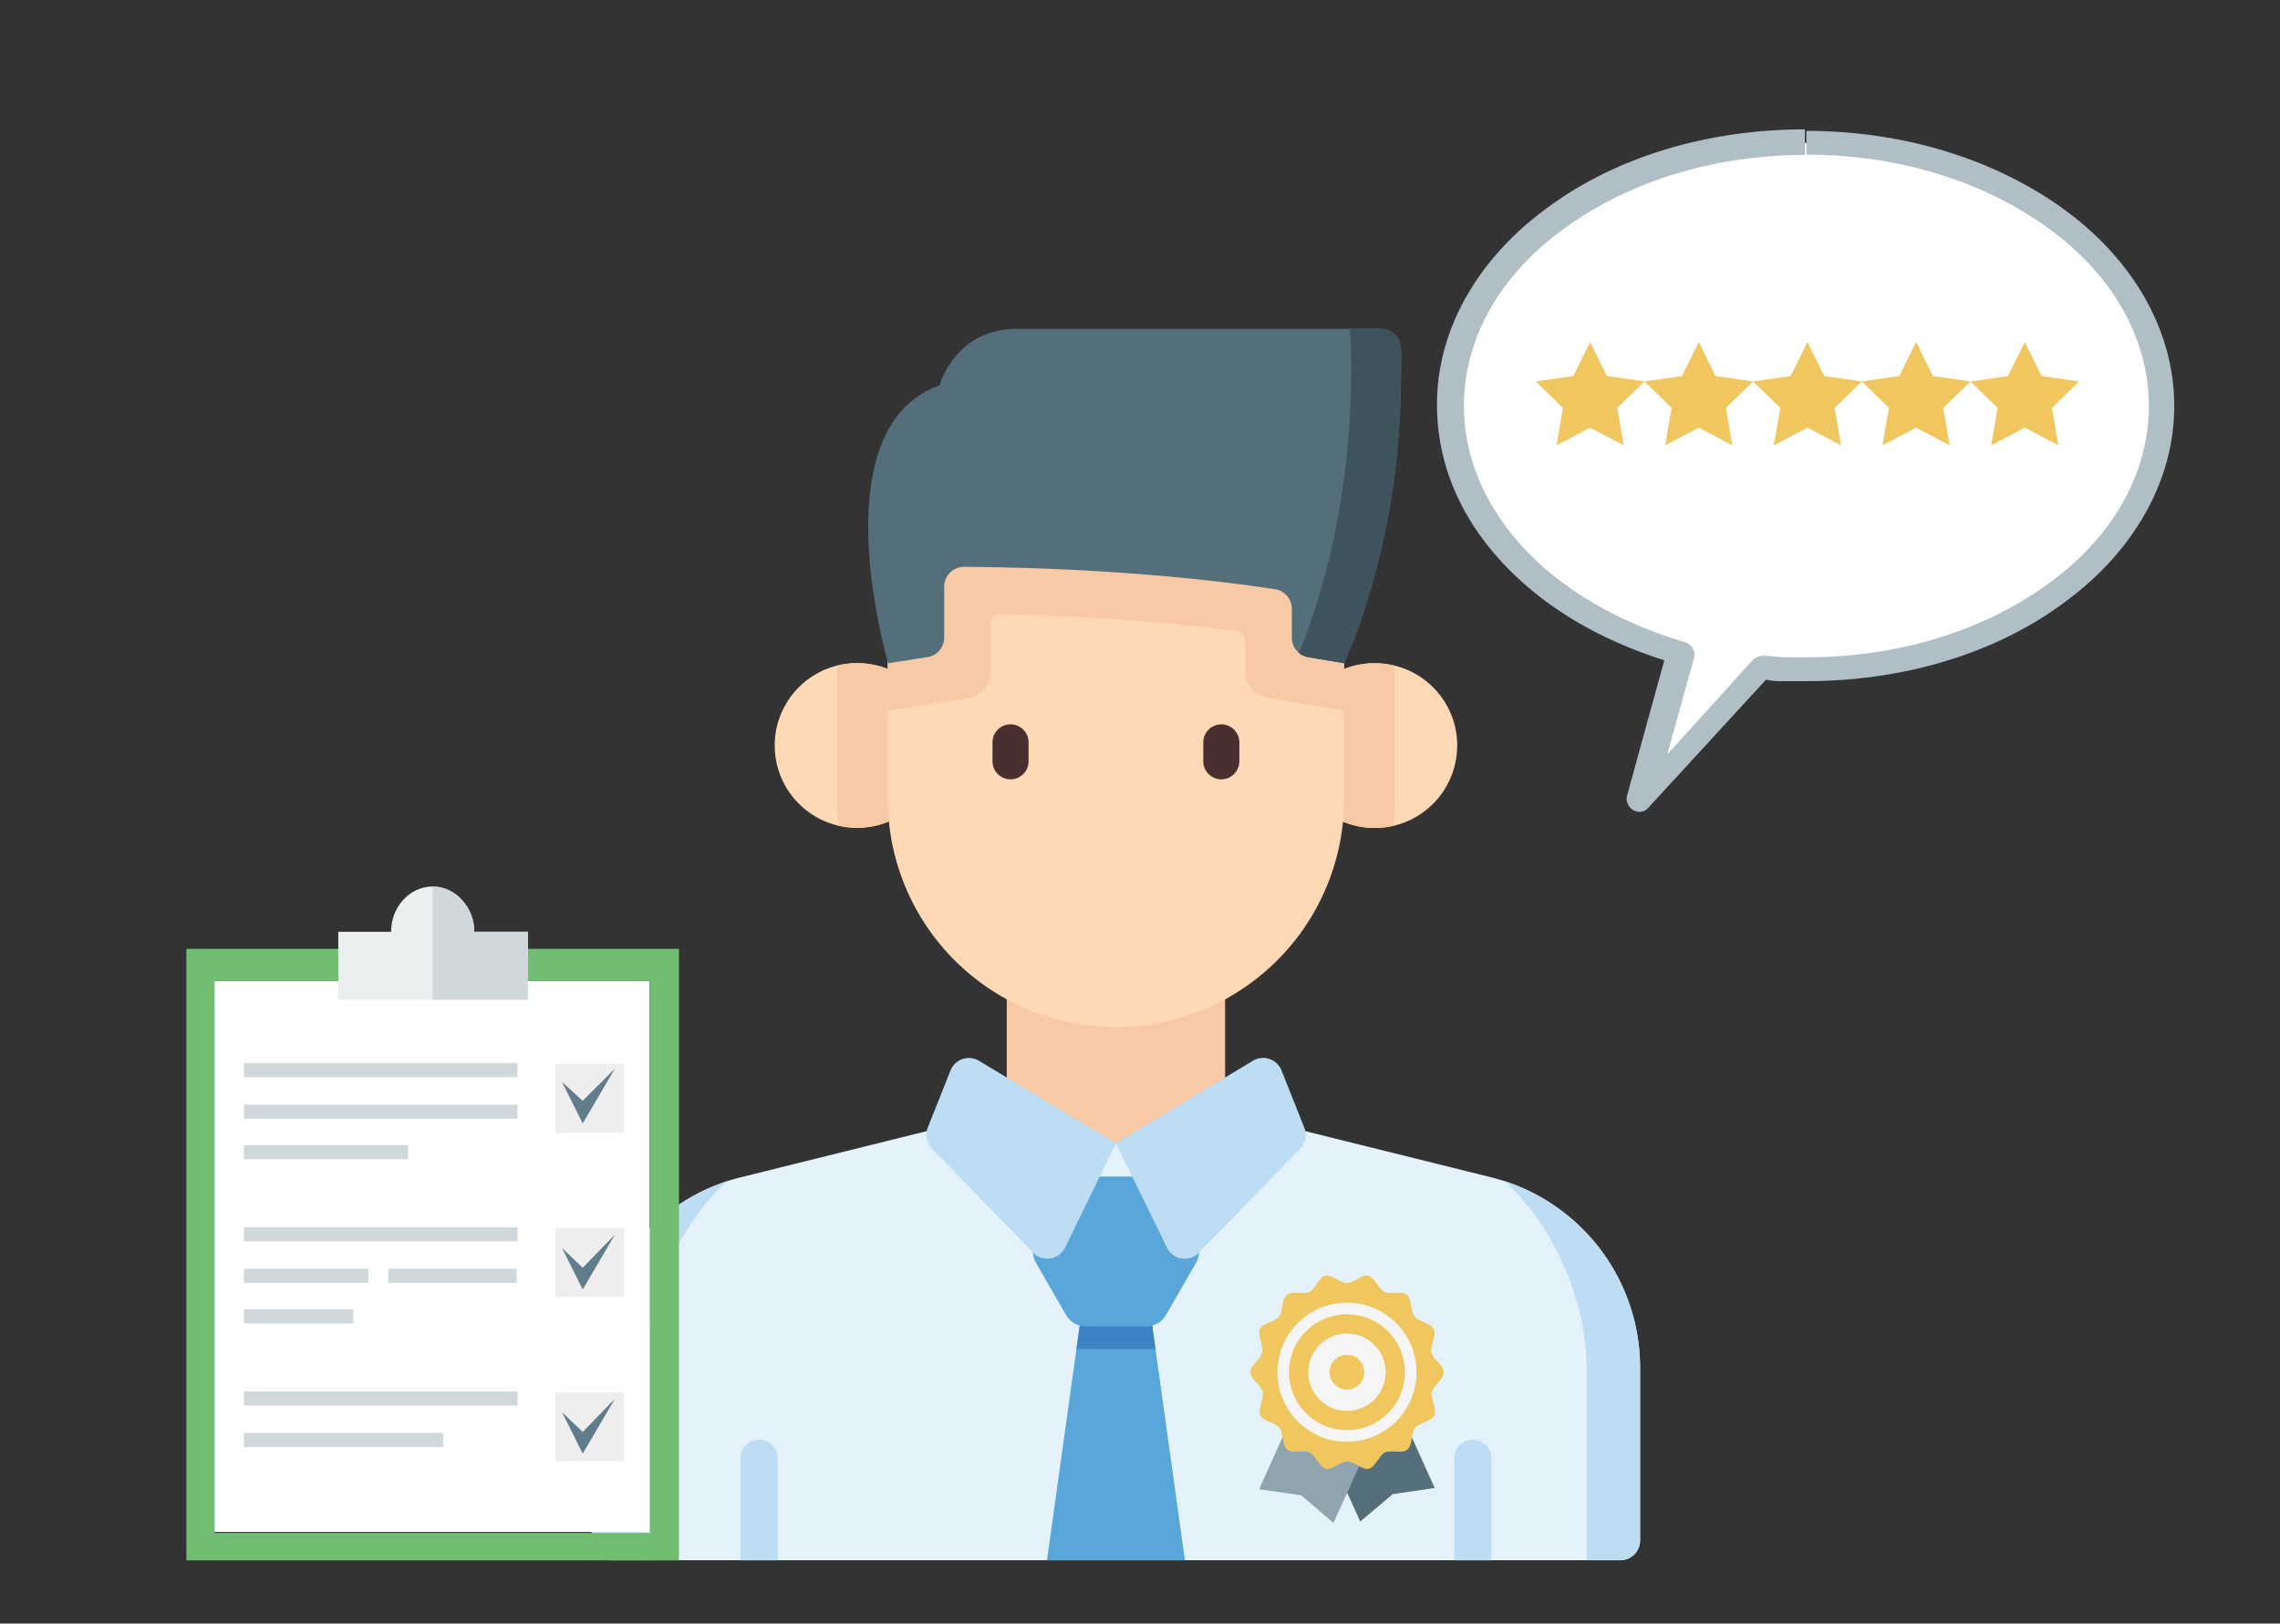
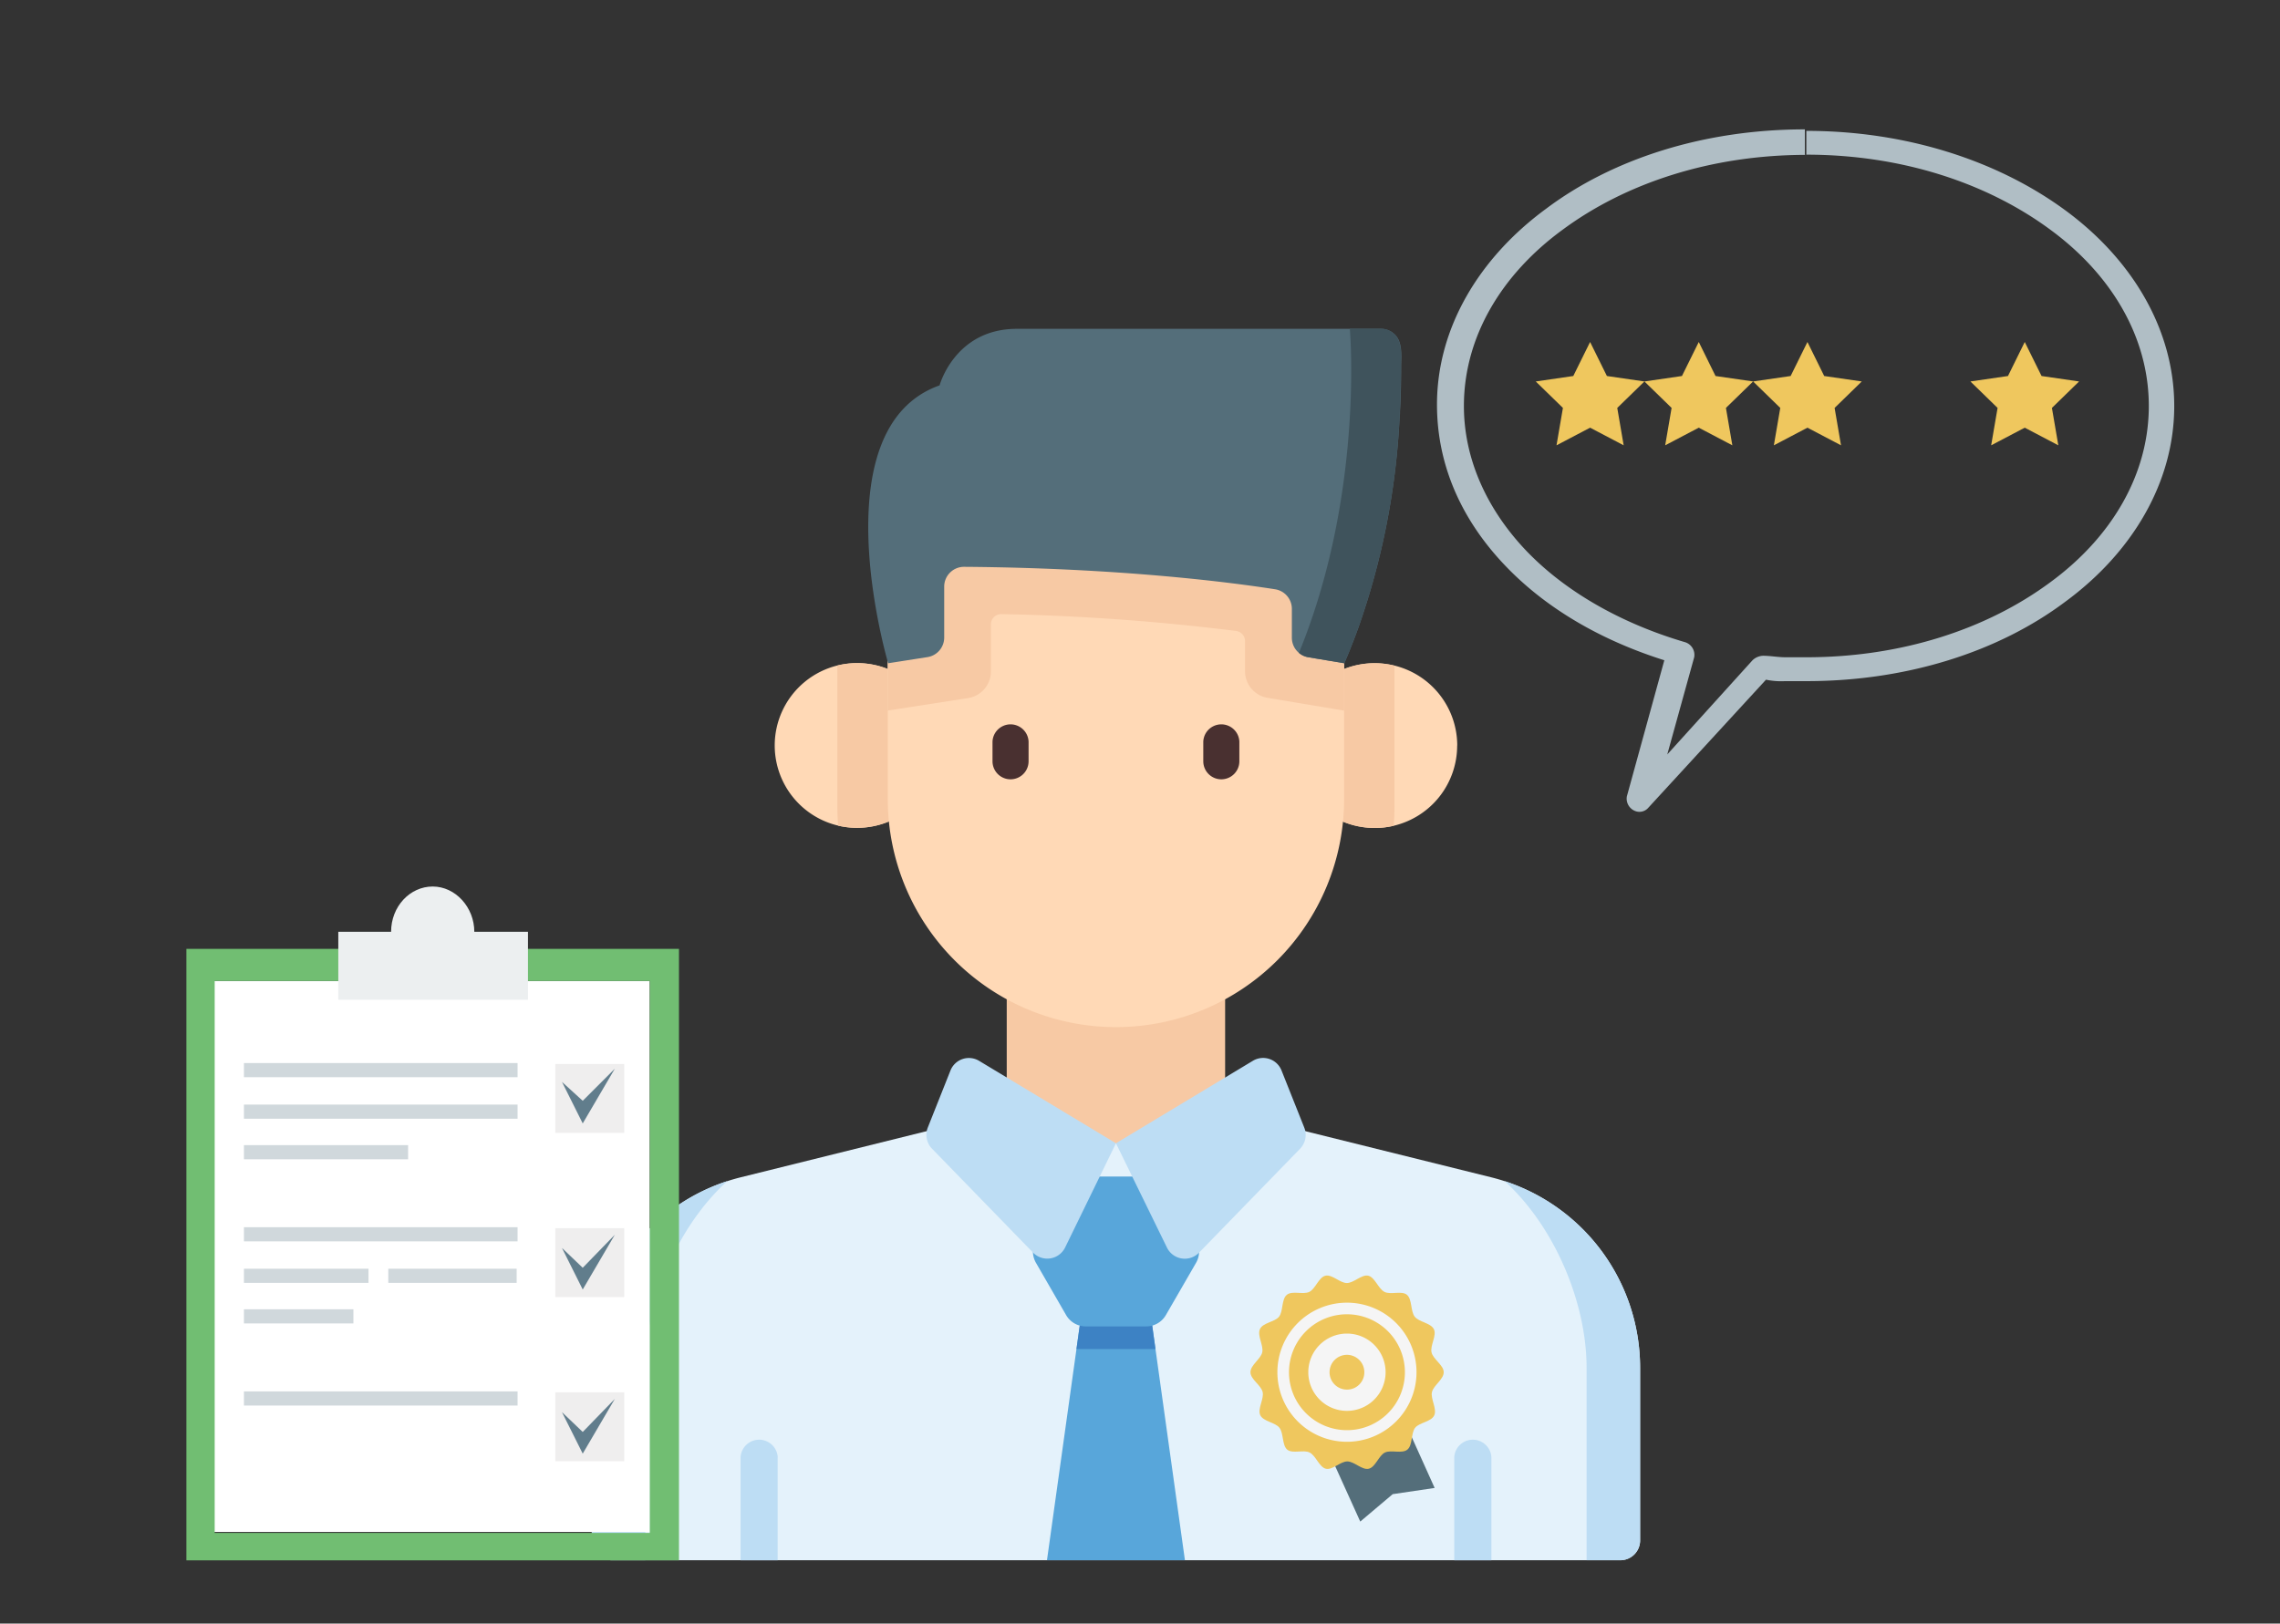
<svg xmlns="http://www.w3.org/2000/svg" id="Layer_1" data-name="Layer 1" viewBox="0 0 548 390.3">
  <rect x="0" y="0" width="548" height="390.3" fill="#333333" stroke="none" />
  <defs>
    <style>.cls-1{fill:#e4f2fb;}.cls-2{fill:#58a6da;}.cls-3{fill:#3d82c4;}.cls-4{fill:#bdddf4;}.cls-5{fill:#f7c9a4;}.cls-6{fill:#ffd9b6;}.cls-7{fill:#493030;}.cls-8{fill:#546e7a;}.cls-9{fill:#3f535c;}.cls-10{fill:#90a4ae;}.cls-11{fill:#efc75e;}.cls-12{fill:#f5f5f5;}.cls-13{fill:#fff;}.cls-14{fill:#b0bec5;}.cls-15{fill:#71be72;}.cls-16{fill:#eceff0;}.cls-17{fill:#d0d8dc;}.cls-18{fill:#efeeee;}.cls-19{fill:#617d8c;}</style>
  </defs>
  <title>QA consulting</title>
  <path class="cls-1" d="M394.2,328.81v41.5a4.76,4.76,0,0,1-4.76,4.76H147a4.76,4.76,0,0,1-4.76-4.76v-41.5A47.21,47.21,0,0,1,178.08,283l65.18-16.18h49.91L358.36,283A47.21,47.21,0,0,1,394.2,328.81Z" />
  <polygon class="cls-2" points="284.8 375.07 251.64 375.07 258.73 324.3 260.08 314.62 276.37 314.62 277.72 324.3 284.8 375.07" />
  <polygon class="cls-3" points="277.72 324.3 258.73 324.3 260.08 314.62 276.37 314.62 277.72 324.3" />
  <path class="cls-4" d="M174.79,283.93c-12.08,11-19.69,29.31-19.69,44.88v46.26H147a4.76,4.76,0,0,1-4.76-4.76v-41.5A47.2,47.2,0,0,1,174.79,283.93Z" />
  <path class="cls-4" d="M361.65,283.93c12.08,11,19.69,29.31,19.69,44.88v46.26h8.1a4.76,4.76,0,0,0,4.76-4.76v-41.5A47.2,47.2,0,0,0,361.65,283.93Z" />
  <path class="cls-2" d="M256.24,316.13,249,303.58a5.47,5.47,0,0,1,0-5.47l7.25-12.55a5.47,5.47,0,0,1,4.74-2.73h14.49a5.47,5.47,0,0,1,4.74,2.73l7.25,12.55a5.47,5.47,0,0,1,0,5.47l-7.25,12.55a5.47,5.47,0,0,1-4.74,2.73H261A5.47,5.47,0,0,1,256.24,316.13Z" />
  <rect class="cls-5" x="241.97" y="226.26" width="52.49" height="48.63" />
  <path class="cls-6" d="M350.23,179.23A19.8,19.8,0,0,1,335,198.5a19.41,19.41,0,0,1-4.55.53,19.8,19.8,0,1,1,19.8-19.81Z" />
  <path class="cls-5" d="M335.16,160v33.68c0,1.62-.06,3.23-.18,4.82a19.41,19.41,0,0,1-4.55.53,19.8,19.8,0,1,1,4.72-39Z" />
  <path class="cls-6" d="M225.82,179.23A19.8,19.8,0,0,1,206,199a19.48,19.48,0,0,1-4.56-.53,19.8,19.8,0,0,1-.18-38.49,19.41,19.41,0,0,1,4.73-.58A19.8,19.8,0,0,1,225.82,179.23Z" />
  <path class="cls-5" d="M225.82,179.23A19.8,19.8,0,0,1,206,199a19.48,19.48,0,0,1-4.56-.53c-.12-1.59-.18-3.2-.18-4.82V160a19.41,19.41,0,0,1,4.73-.58A19.8,19.8,0,0,1,225.82,179.23Z" />
  <path class="cls-6" d="M323.06,122.63v69.44a54.84,54.84,0,0,1-109.68,0V122.63Z" />
  <path class="cls-7" d="M242.89,187.34a4.34,4.34,0,0,1-4.34-4.34v-4.74a4.34,4.34,0,0,1,8.67,0V183A4.34,4.34,0,0,1,242.89,187.34Z" />
  <path class="cls-7" d="M293.55,187.34a4.34,4.34,0,0,1-4.34-4.34v-4.74a4.34,4.34,0,0,1,8.67,0V183A4.34,4.34,0,0,1,293.55,187.34Z" />
  <path class="cls-5" d="M323.06,122.63v48.2l-18.41-3.08a6.47,6.47,0,0,1-5.4-6.38v-7.24a2.47,2.47,0,0,0-2.15-2.45,532.88,532.88,0,0,0-56.42-4.05,2.47,2.47,0,0,0-2.52,2.47v11.32a6.47,6.47,0,0,1-5.47,6.39l-19.32,3V122.63Z" />
  <path class="cls-8" d="M336.43,99.6a177.94,177.94,0,0,1-9.79,50.84q-1.6,4.49-3.53,9L314.48,158a4.62,4.62,0,0,1-2.28-1.05,4.75,4.75,0,0,1-1.7-3.65v-6.93a4.76,4.76,0,0,0-4-4.71c-9.71-1.52-36.49-5.12-74.77-5.4a4.76,4.76,0,0,0-4.79,4.76v12.23a4.76,4.76,0,0,1-4,4.71l-9.47,1.48s-16.73-56.48,12.36-66.8c0,0,3.66-13.59,18.55-13.59h87.54a4.76,4.76,0,0,1,3.31,1.34c2,1.93,1.53,5.37,1.54,7.92q0,5.65-.29,11.3C336.4,100.21,336.8,92.77,336.43,99.6Z" />
  <path class="cls-9" d="M336.43,99.6a178,178,0,0,1-9.79,50.84q-1.6,4.49-3.53,9L314.48,158a4.62,4.62,0,0,1-2.28-1.05C327.94,118.56,324.43,79,324.43,79h7.43a4.76,4.76,0,0,1,3.31,1.34c2,1.93,1.53,5.37,1.54,7.92q0,5.65-.29,11.3C336.4,100.21,336.8,92.77,336.43,99.6Z" />
  <path class="cls-4" d="M186.91,350.35v24.73H178V350.35a4.47,4.47,0,0,1,8.93,0Z" />
  <path class="cls-4" d="M358.46,350.35v24.73h-8.93V350.35a4.47,4.47,0,0,1,8.93,0Z" />
  <path class="cls-4" d="M235.3,255l32.92,19.83L256,299.89a4.77,4.77,0,0,1-7.7,1.23l-24.3-25a4.76,4.76,0,0,1-1-5.08l5.45-13.71A4.76,4.76,0,0,1,235.3,255Z" />
  <path class="cls-4" d="M301.14,255l-32.92,19.83,12.26,25.08a4.77,4.77,0,0,0,7.7,1.23l24.3-25a4.76,4.76,0,0,0,1-5.08L308,257.29A4.76,4.76,0,0,0,301.14,255Z" />
  <path class="cls-8" d="M330.38,325.64l-17.93,8.13,14.49,32,7.8-6.59,10.08-1.49Zm0,0" />
-   <path class="cls-10" d="M317.1,326,335,334.09l-14.49,32-7.8-6.64L302.61,358l14.49-32Zm0,0" />
  <path class="cls-11" d="M347,329.87c0,1.72-2.46,3.16-2.83,4.78s1.25,4,.56,5.57-3.58,1.72-4.6,3-.56,4.18-1.86,5.25-3.9,0-5.39.7-2.28,3.53-3.9,3.9-3.48-1.76-5.15-1.76-3.58,2.14-5.16,1.76-2.41-3.16-3.9-3.9-4.13.37-5.39-.7-.84-3.95-1.86-5.25-3.85-1.49-4.6-3,.93-3.9.56-5.57-2.93-3.06-2.93-4.78,2.46-3.16,2.83-4.78-1.25-4-.56-5.57,3.58-1.72,4.6-3,.56-4.18,1.86-5.25,3.9,0,5.39-.7,2.28-3.53,3.9-3.9,3.48,1.76,5.15,1.76,3.58-2.14,5.16-1.76,2.41,3.16,3.9,3.9,4.13-.37,5.39.7.84,3.95,1.86,5.25,3.85,1.49,4.6,3-.93,3.9-.56,5.57,2.93,3.07,2.93,4.78Zm0,0" />
  <path class="cls-12" d="M323.74,320.58a9.29,9.29,0,1,0,9.29,9.29,9.29,9.29,0,0,0-9.29-9.29Zm0,13.47a4.18,4.18,0,1,1,4.18-4.18,4.16,4.16,0,0,1-4.18,4.18Zm0-20.9a16.72,16.72,0,1,0,16.72,16.72,16.71,16.71,0,0,0-16.72-16.72Zm0,30.65a13.93,13.93,0,1,1,13.93-13.93,13.91,13.91,0,0,1-13.93,13.93Zm0,0" />
  <g id="_Group_" data-name="&lt;Group&gt;">
-     <path id="_Path_" data-name="&lt;Path&gt;" class="cls-13" d="M434.16,34.34c-47.09,0-85.55,28.4-85.55,63.26,0,27.32,23,50.32,55.35,59.31l-9.7,35.58,28.76-32c3.59.36,7.55.72,11.14.72,47.09,0,85.19-28.4,85.19-63.26C519.35,62.73,481.25,34.34,434.16,34.34Z" />
    <path id="_Compound_Path_" data-name="&lt;Compound Path&gt;" class="cls-14" d="M434.16,158c23,0,43.49-6.83,58.59-18,14.74-10.78,23.72-25.88,23.72-42.41s-9-31.63-23.72-42.41c-15.1-11.14-35.58-18-58.59-18V31.46c24.08,0,46,7.19,62.18,19.05s26.24,28.76,26.24,47.09-10.06,35.23-26.24,47.09c-15.82,11.86-37.74,19.05-62.18,19.05V158Zm0-120.77c-23,0-43.49,6.83-58.59,18C360.83,66,351.85,81.07,351.85,97.6c0,12.58,5.39,24.44,14.38,34.15,9.35,10.06,23,18,38.82,22.64A3.19,3.19,0,0,1,407.2,158h0l-6.47,23.36,20.49-22.64a3.88,3.88,0,0,1,2.52-1.08c1.8,0,3.59.36,5.39.36h5.39v5.75h-5.75a17.5,17.5,0,0,1-4.31-.36l-28.4,30.91h0a2.8,2.8,0,0,1-2.88.72,3.19,3.19,0,0,1-2.16-3.59l9-32.71c-15.82-5-29.11-12.94-38.82-23.36-10.06-10.78-15.82-23.72-15.82-38.1,0-18.33,10.06-35.23,26.24-47.09C387.43,38.29,409.36,31.1,433.8,31.1h0v6.11Z" />
  </g>
  <polygon class="cls-11" points="382.18 82.21 386.22 90.39 395.24 91.7 388.71 98.06 390.25 107.05 382.18 102.81 374.11 107.05 375.65 98.06 369.12 91.7 378.14 90.39 382.18 82.21" />
  <polygon class="cls-11" points="408.3 82.21 412.33 90.39 421.36 91.7 414.83 98.06 416.37 107.05 408.3 102.81 400.23 107.05 401.77 98.06 395.24 91.7 404.26 90.39 408.3 82.21" />
  <polygon class="cls-11" points="434.42 82.21 438.45 90.39 447.48 91.7 440.95 98.06 442.49 107.05 434.42 102.81 426.35 107.05 427.89 98.06 421.36 91.7 430.38 90.39 434.42 82.21" />
-   <polygon class="cls-11" points="460.54 82.21 464.57 90.39 473.59 91.7 467.06 98.06 468.61 107.05 460.54 102.81 452.46 107.05 454 98.06 447.48 91.7 456.5 90.39 460.54 82.21" />
  <polygon class="cls-11" points="486.65 82.21 490.69 90.39 499.71 91.7 493.18 98.06 494.72 107.05 486.65 102.81 478.58 107.05 480.12 98.06 473.59 91.7 482.62 90.39 486.65 82.21" />
  <g id="_Group_2" data-name="&lt;Group&gt;">
    <polygon id="_Path_2" data-name="&lt;Path&gt;" class="cls-13" points="156.16 368.27 156.16 248.97 156.16 235.81 137.34 235.81 70.2 235.81 51.37 235.81 51.37 248.97 51.37 368.27 156.16 368.27" />
    <path id="_Compound_Path_2" data-name="&lt;Compound Path&gt;" class="cls-15" d="M163.19,228.1v147H44.8v-147H163.19Zm-7,140.17V235.81H51.6V368.5H156.16Z" />
    <path id="_Path_3" data-name="&lt;Path&gt;" class="cls-16" d="M114,224h0c0-5.9-4.54-10.89-10-10.89S94,217.9,94,224H81.31v16.33H126.9V224Z" />
-     <path id="_Path_4" data-name="&lt;Path&gt;" class="cls-17" d="M114,224c0-5.9-4.54-10.89-10-10.89v27.22H126.9V224Z" />
    <rect id="_Path_5" data-name="&lt;Path&gt;" class="cls-17" x="58.63" y="255.55" width="65.77" height="3.4" />
    <rect id="_Path_6" data-name="&lt;Path&gt;" class="cls-17" x="58.63" y="265.53" width="65.77" height="3.4" />
    <rect id="_Path_7" data-name="&lt;Path&gt;" class="cls-17" x="58.63" y="275.28" width="39.46" height="3.4" />
    <rect id="_Path_8" data-name="&lt;Path&gt;" class="cls-17" x="58.63" y="295.01" width="65.77" height="3.4" />
    <rect id="_Path_9" data-name="&lt;Path&gt;" class="cls-17" x="93.33" y="304.99" width="30.85" height="3.4" />
    <rect id="_Path_10" data-name="&lt;Path&gt;" class="cls-17" x="58.63" y="314.74" width="26.31" height="3.4" />
    <rect id="_Path_11" data-name="&lt;Path&gt;" class="cls-17" x="58.63" y="334.48" width="65.77" height="3.4" />
-     <rect id="_Path_12" data-name="&lt;Path&gt;" class="cls-17" x="58.63" y="344.46" width="47.86" height="3.4" />
    <rect id="_Path_13" data-name="&lt;Path&gt;" class="cls-17" x="58.63" y="304.99" width="29.94" height="3.4" />
    <rect id="_Path_14" data-name="&lt;Path&gt;" class="cls-18" x="133.48" y="255.77" width="16.56" height="16.56" />
    <rect id="_Path_15" data-name="&lt;Path&gt;" class="cls-18" x="133.48" y="295.24" width="16.56" height="16.56" />
    <rect id="_Path_16" data-name="&lt;Path&gt;" class="cls-18" x="133.48" y="334.7" width="16.56" height="16.56" />
    <polygon id="_Path_17" data-name="&lt;Path&gt;" class="cls-19" points="135.07 260.08 140.06 270.06 147.77 256.91 140.06 264.62 135.07 260.08" />
    <polygon id="_Path_18" data-name="&lt;Path&gt;" class="cls-19" points="135.07 300 140.06 309.98 147.77 296.83 140.06 304.76 135.07 300" />
    <polygon id="_Path_19" data-name="&lt;Path&gt;" class="cls-19" points="135.07 339.47 140.06 349.44 147.77 336.29 140.06 344.23 135.07 339.47" />
  </g>
</svg>